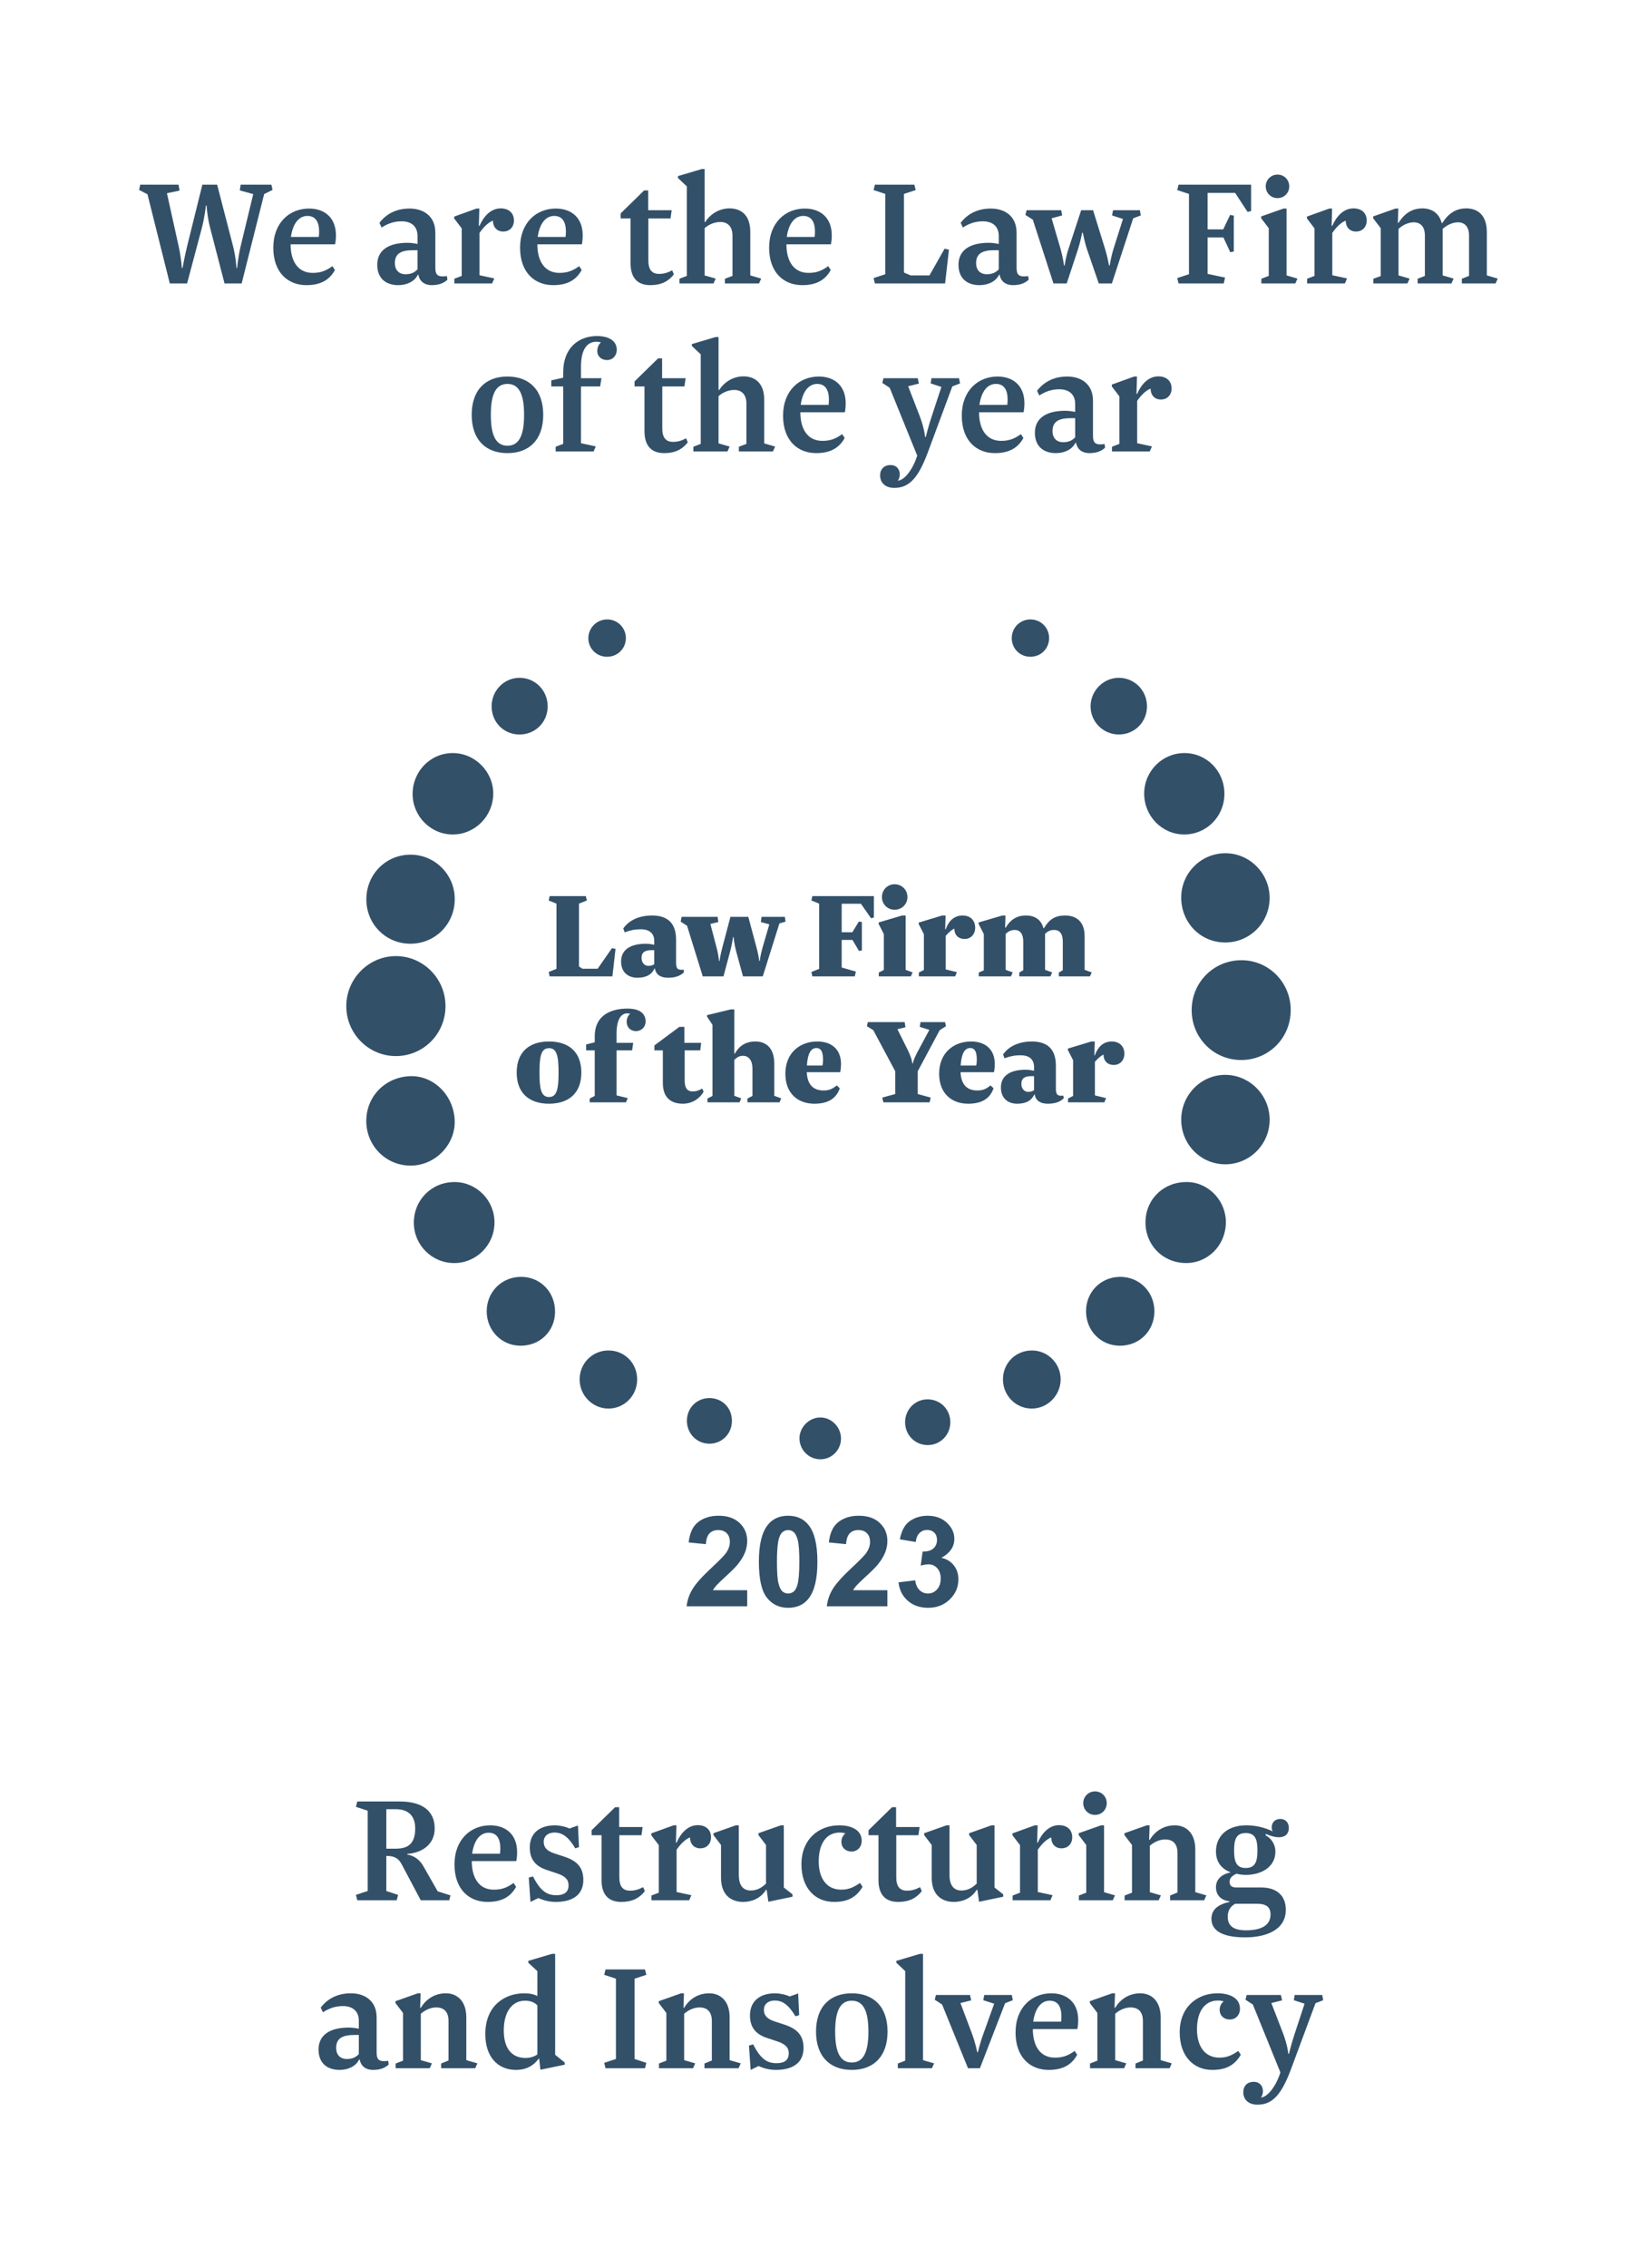
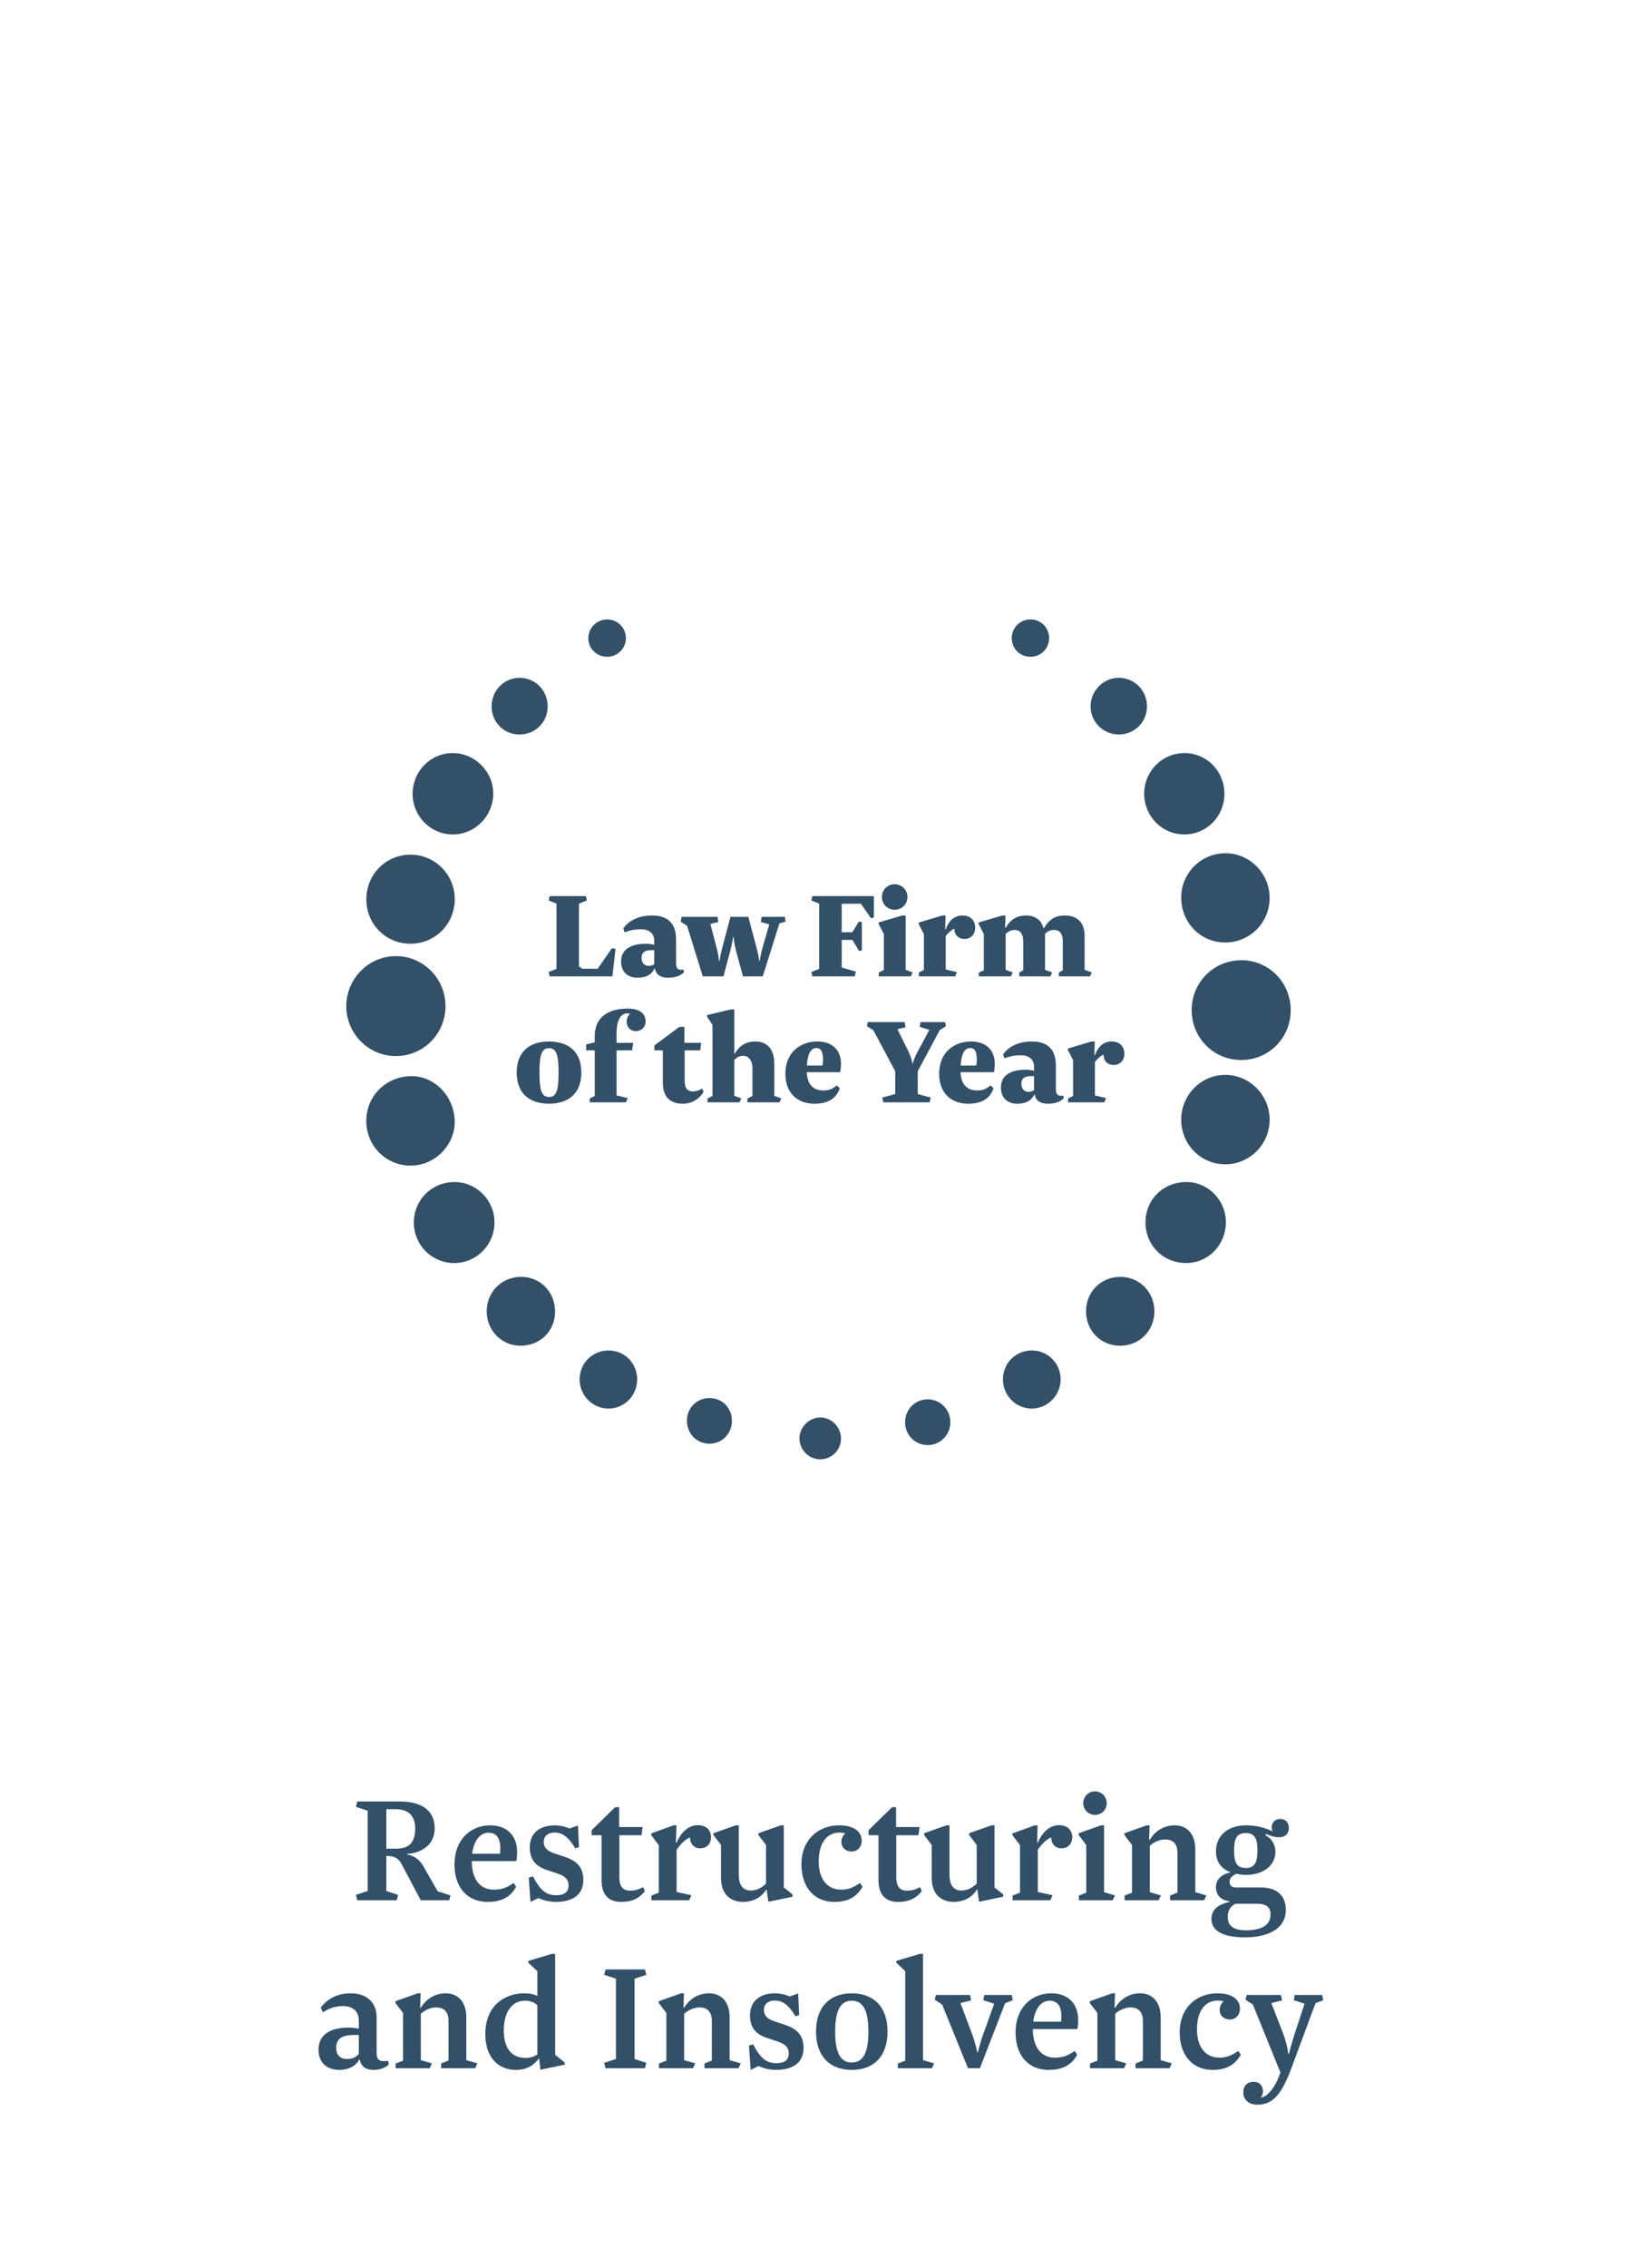
<svg xmlns="http://www.w3.org/2000/svg" width="156" height="216" viewBox="0 0 156 216" fill="none">
  <rect width="156" height="216" fill="white" />
-   <path d="M21.397 27H23.029L25.173 18.488L25.973 18.088L25.861 17.592H22.933L22.853 18.136L24.133 18.488L22.949 23.384C22.677 24.52 22.597 25.528 22.597 25.528H22.533C22.533 25.528 22.485 24.488 22.197 23.4L20.693 17.592H19.285L17.845 23.4C17.573 24.52 17.397 25.528 17.397 25.528H17.333C17.333 25.528 17.253 24.44 17.013 23.4L15.909 18.408L17.109 18.152L17.013 17.592H13.365L13.253 18.088L14.053 18.504L16.181 27H17.829L19.221 21.768C19.509 20.712 19.621 19.576 19.621 19.576H19.685C19.685 19.576 19.749 20.664 20.037 21.752L21.397 27ZM27.693 23.272H31.933C31.997 22.968 32.013 22.664 32.013 22.408C32.013 20.76 30.957 19.864 29.453 19.864C27.613 19.864 26.045 21.192 26.045 23.592C26.045 25.976 27.453 27.16 29.197 27.16C30.493 27.16 31.373 26.712 31.917 25.72L31.677 25.352C31.053 25.8 30.557 25.992 29.789 25.992C28.445 25.992 27.693 24.952 27.693 23.272ZM29.293 20.568C30.093 20.568 30.413 21.16 30.413 22.072C30.413 22.232 30.397 22.44 30.381 22.568H27.725C27.917 21.208 28.541 20.568 29.293 20.568ZM41.486 22.168C41.486 20.52 40.285 19.864 39.038 19.864C37.822 19.864 36.846 20.328 36.157 21.224L36.365 21.672C37.038 21.24 37.645 21.08 38.27 21.08C39.181 21.08 39.789 21.544 39.789 22.488V23.24C39.517 23.176 39.15 23.128 38.83 23.128C37.053 23.128 35.95 23.816 35.95 25.224C35.95 26.536 36.797 27.16 37.95 27.16C38.766 27.16 39.502 26.824 39.822 26.168H39.87C39.998 26.856 40.51 27.16 41.133 27.16C41.806 27.16 42.27 26.984 42.638 26.648L42.59 26.296C41.742 26.408 41.486 26.232 41.486 25.496V22.168ZM39.789 23.832V25.656C39.453 26.008 39.102 26.12 38.638 26.12C38.029 26.12 37.63 25.736 37.63 25.064C37.63 24.104 38.285 23.832 39.389 23.832H39.789ZM45.696 26.216V22.184C46.08 21.64 46.496 21.208 46.976 21.016C46.976 21.624 47.344 22.056 47.968 22.056C48.512 22.056 48.976 21.672 48.976 21C48.976 20.312 48.512 19.848 47.712 19.848C46.752 19.848 46.064 20.648 45.696 21.512H45.632L45.68 19.864H45.408L43.28 20.632V20.808L44 21.752V26.28L43.296 26.552V27H46.896L47.104 26.52L45.696 26.216ZM51.209 23.272H55.449C55.513 22.968 55.529 22.664 55.529 22.408C55.529 20.76 54.473 19.864 52.969 19.864C51.129 19.864 49.561 21.192 49.561 23.592C49.561 25.976 50.969 27.16 52.713 27.16C54.009 27.16 54.889 26.712 55.433 25.72L55.193 25.352C54.569 25.8 54.073 25.992 53.305 25.992C51.961 25.992 51.209 24.952 51.209 23.272ZM52.809 20.568C53.609 20.568 53.929 21.16 53.929 22.072C53.929 22.232 53.913 22.44 53.897 22.568H51.241C51.433 21.208 52.057 20.568 52.809 20.568ZM59.145 20.808H60.089V25.064C60.089 26.568 60.841 27.16 61.977 27.16C63.017 27.16 63.705 26.792 64.217 26.136L64.057 25.752C63.593 25.992 63.241 26.088 62.809 26.088C62.153 26.088 61.785 25.72 61.785 24.808V20.808H63.897L64.009 20.024H61.769V18.136H61.385L59.145 20.328V20.808ZM69.803 26.28L69.083 26.552V27H72.331L72.539 26.536L71.499 26.232V22.088C71.499 20.36 70.491 19.848 69.515 19.848C68.699 19.848 67.787 20.248 67.211 21.144H67.147V16.104H66.859L64.603 16.776V16.952L65.451 17.752V26.28L64.747 26.552V27H67.995L68.203 26.536L67.147 26.232V21.736C67.547 21.368 68.123 21.144 68.651 21.144C69.291 21.144 69.803 21.528 69.803 22.44V26.28ZM74.943 23.272H79.183C79.247 22.968 79.263 22.664 79.263 22.408C79.263 20.76 78.207 19.864 76.703 19.864C74.863 19.864 73.295 21.192 73.295 23.592C73.295 25.976 74.703 27.16 76.447 27.16C77.743 27.16 78.623 26.712 79.167 25.72L78.927 25.352C78.303 25.8 77.807 25.992 77.039 25.992C75.695 25.992 74.943 24.952 74.943 23.272ZM76.543 20.568C77.343 20.568 77.663 21.16 77.663 22.072C77.663 22.232 77.647 22.44 77.631 22.568H74.975C75.167 21.208 75.791 20.568 76.543 20.568ZM87.263 18.104L87.135 17.592H83.376L83.248 18.104L84.368 18.472V26.12L83.248 26.488L83.376 27H90.064L90.431 23.784L90.016 23.688L88.576 26.232H86.784L86.144 25.96V18.472L87.263 18.104ZM96.876 22.168C96.876 20.52 95.676 19.864 94.428 19.864C93.212 19.864 92.236 20.328 91.548 21.224L91.756 21.672C92.428 21.24 93.036 21.08 93.66 21.08C94.572 21.08 95.18 21.544 95.18 22.488V23.24C94.908 23.176 94.54 23.128 94.22 23.128C92.444 23.128 91.34 23.816 91.34 25.224C91.34 26.536 92.188 27.16 93.34 27.16C94.156 27.16 94.892 26.824 95.212 26.168H95.26C95.388 26.856 95.9 27.16 96.524 27.16C97.196 27.16 97.66 26.984 98.028 26.648L97.98 26.296C97.132 26.408 96.876 26.232 96.876 25.496V22.168ZM95.18 23.832V25.656C94.844 26.008 94.492 26.12 94.028 26.12C93.42 26.12 93.02 25.736 93.02 25.064C93.02 24.104 93.676 23.832 94.78 23.832H95.18ZM97.83 20.024L97.718 20.472L98.422 20.92L100.39 27H101.654L102.726 23.752C102.95 23.08 103.126 22.168 103.126 22.168H103.19C103.19 22.168 103.35 23.032 103.59 23.752L104.71 27H105.958L107.99 20.792L108.71 20.52L108.63 20.024H106.07L105.974 20.52L107.014 20.856L106.118 23.688C105.862 24.52 105.75 25.288 105.75 25.288H105.686C105.686 25.288 105.558 24.52 105.302 23.688L104.166 20.024H103.03L101.83 23.688C101.542 24.536 101.462 25.288 101.462 25.288H101.398C101.398 25.288 101.302 24.536 101.062 23.688L100.214 20.792L101.222 20.52L101.126 20.024H97.83ZM116.745 26.44L115.081 26.088V22.616H116.585L117.241 24.024L117.577 23.96V20.536L117.225 20.472L116.569 21.848H115.081V18.376H117.705L118.889 20.184L119.225 20.104V17.592H112.313L112.185 18.104L113.305 18.472V26.12L112.185 26.488L112.313 27H116.617L116.745 26.44ZM120.618 17.752C120.618 18.376 121.115 18.872 121.739 18.872C122.379 18.872 122.859 18.376 122.859 17.752C122.859 17.128 122.379 16.632 121.739 16.632C121.115 16.632 120.618 17.128 120.618 17.752ZM122.603 26.232V19.864H122.315L120.187 20.616V20.792L120.907 21.736V26.28L120.203 26.552V27H123.435L123.643 26.536L122.603 26.232ZM126.962 26.216V22.184C127.346 21.64 127.762 21.208 128.242 21.016C128.242 21.624 128.61 22.056 129.234 22.056C129.778 22.056 130.242 21.672 130.242 21C130.242 20.312 129.778 19.848 128.978 19.848C128.018 19.848 127.33 20.648 126.962 21.512H126.898L126.946 19.864H126.674L124.546 20.632V20.808L125.266 21.752V26.28L124.562 26.552V27H128.162L128.37 26.52L126.962 26.216ZM137.482 21.8C137.898 21.432 138.426 21.176 138.938 21.176C139.562 21.176 139.994 21.576 139.994 22.44V26.28L139.306 26.552V27H142.522L142.73 26.536L141.69 26.232V22.104C141.69 20.408 140.73 19.848 139.738 19.848C138.922 19.848 138.122 20.168 137.45 21.24H137.386C137.13 20.248 136.378 19.848 135.546 19.848C134.746 19.848 133.946 20.168 133.274 21.224H133.21L133.258 19.864H132.986L130.858 20.616V20.792L131.578 21.736V26.296L130.874 26.552V27H134.122L134.33 26.536L133.274 26.232V21.8C133.69 21.416 134.234 21.176 134.73 21.176C135.354 21.176 135.786 21.576 135.786 22.44V26.28L135.098 26.552V27H138.314L138.522 26.536L137.482 26.232V21.8ZM51.767 39.512C51.767 37.112 50.407 35.864 48.359 35.864C46.311 35.864 44.951 37.112 44.951 39.512C44.951 41.912 46.311 43.16 48.359 43.16C50.407 43.16 51.767 41.912 51.767 39.512ZM46.775 39.512C46.775 37.704 47.175 36.568 48.359 36.568C49.543 36.568 49.943 37.704 49.943 39.512C49.943 41.32 49.543 42.456 48.359 42.456C47.175 42.456 46.775 41.32 46.775 39.512ZM55.367 42.216V36.808H57.191L57.319 36.024H55.367V34.92C55.367 33.464 55.831 32.552 56.839 32.552C56.999 32.552 57.111 32.568 57.271 32.616C57.063 32.776 56.919 33.08 56.919 33.432C56.919 33.96 57.319 34.296 57.847 34.296C58.375 34.296 58.775 33.896 58.775 33.32C58.775 32.392 57.911 32.008 56.887 32.008C55.223 32.008 53.671 33.048 53.671 35.48V35.976L52.535 36.232V36.808H53.671V42.28L52.951 42.552V43H56.567L56.775 42.52L55.367 42.216ZM60.473 36.808H61.417V41.064C61.417 42.568 62.169 43.16 63.305 43.16C64.345 43.16 65.033 42.792 65.545 42.136L65.385 41.752C64.921 41.992 64.569 42.088 64.137 42.088C63.481 42.088 63.113 41.72 63.113 40.808V36.808H65.225L65.337 36.024H63.097V34.136H62.713L60.473 36.328V36.808ZM71.131 42.28L70.411 42.552V43H73.659L73.867 42.536L72.827 42.232V38.088C72.827 36.36 71.819 35.848 70.843 35.848C70.027 35.848 69.115 36.248 68.539 37.144H68.475V32.104H68.187L65.931 32.776V32.952L66.779 33.752V42.28L66.075 42.552V43H69.323L69.531 42.536L68.475 42.232V37.736C68.875 37.368 69.451 37.144 69.979 37.144C70.619 37.144 71.131 37.528 71.131 38.44V42.28ZM76.271 39.272H80.511C80.575 38.968 80.591 38.664 80.591 38.408C80.591 36.76 79.535 35.864 78.031 35.864C76.191 35.864 74.623 37.192 74.623 39.592C74.623 41.976 76.031 43.16 77.775 43.16C79.071 43.16 79.951 42.712 80.495 41.72L80.255 41.352C79.631 41.8 79.135 41.992 78.367 41.992C77.023 41.992 76.271 40.952 76.271 39.272ZM77.871 36.568C78.671 36.568 78.991 37.16 78.991 38.072C78.991 38.232 78.975 38.44 78.959 38.568H76.303C76.495 37.208 77.119 36.568 77.871 36.568ZM87.408 43.4C87.008 44.68 86.208 45.752 85.552 45.784C85.648 45.656 85.744 45.464 85.744 45.192C85.744 44.696 85.44 44.296 84.864 44.296C84.256 44.296 83.872 44.68 83.872 45.288C83.872 45.944 84.32 46.472 85.232 46.472C86.672 46.472 87.536 45.496 88.464 42.968L90.752 36.808L91.488 36.52L91.392 36.024H88.768L88.688 36.52L89.712 36.856L88.8 39.624C88.448 40.68 88.224 41.624 88.224 41.624H88.16C88.16 41.624 88.096 40.824 87.648 39.64L86.544 36.792L87.568 36.536L87.456 36.024H84.192L84.08 36.472L84.784 36.936L87.408 43.4ZM93.302 39.272H97.543C97.606 38.968 97.623 38.664 97.623 38.408C97.623 36.76 96.567 35.864 95.062 35.864C93.222 35.864 91.654 37.192 91.654 39.592C91.654 41.976 93.062 43.16 94.806 43.16C96.103 43.16 96.983 42.712 97.526 41.72L97.287 41.352C96.662 41.8 96.166 41.992 95.398 41.992C94.055 41.992 93.302 40.952 93.302 39.272ZM94.903 36.568C95.703 36.568 96.022 37.16 96.022 38.072C96.022 38.232 96.007 38.44 95.99 38.568H93.335C93.526 37.208 94.15 36.568 94.903 36.568ZM104.157 38.168C104.157 36.52 102.957 35.864 101.709 35.864C100.493 35.864 99.517 36.328 98.829 37.224L99.037 37.672C99.709 37.24 100.317 37.08 100.941 37.08C101.853 37.08 102.461 37.544 102.461 38.488V39.24C102.189 39.176 101.821 39.128 101.501 39.128C99.725 39.128 98.621 39.816 98.621 41.224C98.621 42.536 99.469 43.16 100.621 43.16C101.437 43.16 102.173 42.824 102.493 42.168H102.541C102.669 42.856 103.181 43.16 103.805 43.16C104.477 43.16 104.941 42.984 105.309 42.648L105.261 42.296C104.413 42.408 104.157 42.232 104.157 41.496V38.168ZM102.461 39.832V41.656C102.125 42.008 101.773 42.12 101.309 42.12C100.701 42.12 100.301 41.736 100.301 41.064C100.301 40.104 100.957 39.832 102.061 39.832H102.461ZM108.368 42.216V38.184C108.752 37.64 109.168 37.208 109.648 37.016C109.648 37.624 110.016 38.056 110.64 38.056C111.184 38.056 111.648 37.672 111.648 37C111.648 36.312 111.184 35.848 110.384 35.848C109.424 35.848 108.736 36.648 108.368 37.512H108.304L108.352 35.864H108.08L105.952 36.632V36.808L106.672 37.752V42.28L105.968 42.552V43H109.568L109.776 42.52L108.368 42.216Z" fill="#335069" />
-   <path d="M71.205 151.471V153H65.433C65.496 152.422 65.683 151.875 65.996 151.359C66.308 150.84 66.925 150.152 67.847 149.297C68.589 148.605 69.044 148.137 69.212 147.891C69.439 147.551 69.552 147.215 69.552 146.883C69.552 146.516 69.453 146.234 69.253 146.039C69.058 145.84 68.787 145.74 68.439 145.74C68.095 145.74 67.822 145.844 67.619 146.051C67.415 146.258 67.298 146.602 67.267 147.082L65.626 146.918C65.724 146.012 66.031 145.361 66.546 144.967C67.062 144.572 67.707 144.375 68.48 144.375C69.328 144.375 69.994 144.604 70.478 145.061C70.962 145.518 71.205 146.086 71.205 146.766C71.205 147.152 71.134 147.521 70.994 147.873C70.857 148.221 70.638 148.586 70.337 148.969C70.138 149.223 69.779 149.588 69.259 150.064C68.74 150.541 68.41 150.857 68.269 151.014C68.132 151.17 68.021 151.322 67.935 151.471H71.205ZM75.107 144.375C75.939 144.375 76.589 144.672 77.058 145.266C77.617 145.969 77.896 147.135 77.896 148.764C77.896 150.389 77.615 151.557 77.052 152.268C76.587 152.854 75.939 153.146 75.107 153.146C74.271 153.146 73.597 152.826 73.085 152.186C72.574 151.541 72.318 150.395 72.318 148.746C72.318 147.129 72.599 145.965 73.162 145.254C73.626 144.668 74.275 144.375 75.107 144.375ZM75.107 145.74C74.908 145.74 74.73 145.805 74.574 145.934C74.418 146.059 74.296 146.285 74.21 146.613C74.097 147.039 74.04 147.756 74.04 148.764C74.04 149.771 74.091 150.465 74.193 150.844C74.294 151.219 74.421 151.469 74.574 151.594C74.73 151.719 74.908 151.781 75.107 151.781C75.306 151.781 75.484 151.719 75.64 151.594C75.796 151.465 75.918 151.236 76.003 150.908C76.117 150.486 76.173 149.771 76.173 148.764C76.173 147.756 76.123 147.064 76.021 146.689C75.919 146.311 75.79 146.059 75.634 145.934C75.482 145.805 75.306 145.74 75.107 145.74ZM84.564 151.471V153H78.793C78.855 152.422 79.043 151.875 79.355 151.359C79.668 150.84 80.285 150.152 81.207 149.297C81.949 148.605 82.404 148.137 82.572 147.891C82.798 147.551 82.912 147.215 82.912 146.883C82.912 146.516 82.812 146.234 82.613 146.039C82.418 145.84 82.146 145.74 81.798 145.74C81.455 145.74 81.181 145.844 80.978 146.051C80.775 146.258 80.658 146.602 80.626 147.082L78.986 146.918C79.084 146.012 79.39 145.361 79.906 144.967C80.421 144.572 81.066 144.375 81.839 144.375C82.687 144.375 83.353 144.604 83.837 145.061C84.322 145.518 84.564 146.086 84.564 146.766C84.564 147.152 84.494 147.521 84.353 147.873C84.216 148.221 83.998 148.586 83.697 148.969C83.498 149.223 83.138 149.588 82.619 150.064C82.099 150.541 81.769 150.857 81.628 151.014C81.492 151.17 81.38 151.322 81.294 151.471H84.564ZM85.624 150.721L87.218 150.527C87.269 150.934 87.406 151.244 87.628 151.459C87.851 151.674 88.121 151.781 88.437 151.781C88.777 151.781 89.062 151.652 89.293 151.395C89.527 151.137 89.644 150.789 89.644 150.352C89.644 149.938 89.533 149.609 89.31 149.367C89.087 149.125 88.816 149.004 88.496 149.004C88.285 149.004 88.033 149.045 87.74 149.127L87.921 147.785C88.367 147.797 88.707 147.701 88.941 147.498C89.175 147.291 89.293 147.018 89.293 146.678C89.293 146.389 89.207 146.158 89.035 145.986C88.863 145.814 88.634 145.729 88.349 145.729C88.068 145.729 87.828 145.826 87.628 146.021C87.429 146.217 87.308 146.502 87.265 146.877L85.748 146.619C85.853 146.1 86.011 145.686 86.222 145.377C86.437 145.064 86.734 144.82 87.113 144.645C87.496 144.465 87.923 144.375 88.396 144.375C89.205 144.375 89.853 144.633 90.341 145.148C90.744 145.57 90.945 146.047 90.945 146.578C90.945 147.332 90.533 147.934 89.709 148.383C90.201 148.488 90.593 148.725 90.886 149.092C91.183 149.459 91.332 149.902 91.332 150.422C91.332 151.176 91.056 151.818 90.505 152.35C89.955 152.881 89.269 153.146 88.449 153.146C87.671 153.146 87.027 152.924 86.515 152.479C86.003 152.029 85.707 151.443 85.624 150.721Z" fill="#335069" />
-   <path d="M37.711 100.593C35.114 100.588 32.994 98.444 33 95.83C33.006 93.216 35.13 91.074 37.721 91.069C40.342 91.065 42.475 93.229 42.454 95.87C42.434 98.501 40.328 100.598 37.711 100.593ZM118.263 100.967C115.645 100.959 113.56 98.849 113.562 96.211C113.564 93.553 115.68 91.447 118.333 91.462C120.939 91.477 123.021 93.613 123 96.25C122.98 98.894 120.89 100.975 118.263 100.967ZM39.113 89.891C36.773 89.894 34.916 88.031 34.911 85.678C34.907 83.289 36.764 81.408 39.125 81.408C41.469 81.409 43.363 83.334 43.336 85.687C43.31 88.043 41.454 89.89 39.113 89.891ZM43.328 106.65C43.45 108.907 41.615 110.911 39.328 111.02C36.993 111.131 35.041 109.359 34.912 107.015C34.78 104.602 36.581 102.628 39.024 102.508C41.264 102.397 43.197 104.258 43.328 106.65ZM112.566 106.647C112.566 104.28 114.477 102.356 116.801 102.381C119.107 102.407 120.99 104.324 120.992 106.648C120.993 108.982 119.119 110.883 116.799 110.901C114.453 110.92 112.566 109.025 112.566 106.647ZM116.747 89.773C114.394 89.765 112.556 87.874 112.566 85.473C112.575 83.145 114.469 81.263 116.793 81.271C119.098 81.279 120.987 83.191 120.99 85.521C120.995 87.883 119.1 89.782 116.747 89.773ZM43.142 71.73C45.261 71.726 47.028 73.508 47.005 75.626C46.981 77.749 45.263 79.475 43.164 79.486C41.063 79.496 39.329 77.764 39.32 75.647C39.311 73.476 41.011 71.733 43.142 71.73ZM43.267 120.308C41.147 120.298 39.44 118.584 39.437 116.463C39.435 114.278 41.158 112.572 43.347 112.591C45.449 112.608 47.15 114.363 47.122 116.484C47.095 118.615 45.378 120.317 43.267 120.308ZM116.82 116.519C116.755 118.711 115.019 120.381 112.889 120.303C110.712 120.223 109.097 118.494 109.163 116.314C109.227 114.128 110.979 112.519 113.211 112.592C115.238 112.659 116.881 114.447 116.82 116.519ZM116.682 75.612C116.68 77.759 114.99 79.476 112.872 79.484C110.744 79.493 109.02 77.733 109.036 75.571C109.053 73.436 110.77 71.723 112.886 71.73C115 71.736 116.685 73.457 116.682 75.612ZM106.731 128.181C104.894 128.178 103.49 126.746 103.496 124.884C103.501 123.039 104.929 121.617 106.772 121.622C108.601 121.628 110.022 123.076 110.011 124.926C110.001 126.769 108.575 128.185 106.731 128.181ZM49.581 128.181C47.785 128.167 46.379 126.725 46.381 124.901C46.383 123.035 47.838 121.6 49.705 121.622C51.528 121.644 52.915 123.099 52.895 124.968C52.878 126.811 51.449 128.197 49.581 128.181ZM57.992 128.633C59.53 128.637 60.723 129.849 60.718 131.404C60.714 132.943 59.488 134.176 57.97 134.168C56.462 134.161 55.228 132.904 55.236 131.382C55.245 129.841 56.459 128.63 57.992 128.633ZM98.356 128.633C99.873 128.64 101.103 129.902 101.076 131.426C101.051 132.948 99.788 134.19 98.287 134.168C96.768 134.147 95.563 132.897 95.578 131.357C95.594 129.814 96.806 128.626 98.356 128.633ZM109.304 67.291C109.297 68.79 108.116 69.963 106.618 69.961C105.133 69.96 103.925 68.756 103.927 67.279C103.93 65.779 105.177 64.539 106.659 64.561C108.139 64.584 109.311 65.795 109.304 67.291ZM49.509 69.962C48.008 69.961 46.85 68.793 46.849 67.278C46.848 65.759 48.063 64.541 49.556 64.562C51.033 64.584 52.199 65.792 52.192 67.295C52.186 68.792 51.009 69.963 49.509 69.962ZM90.563 135.486C90.555 136.692 89.596 137.652 88.403 137.645C87.199 137.638 86.257 136.689 86.252 135.477C86.246 134.243 87.228 133.262 88.442 133.289C89.647 133.315 90.571 134.272 90.563 135.486ZM69.75 135.352C69.743 136.567 68.803 137.516 67.607 137.514C66.41 137.513 65.468 136.562 65.459 135.349C65.451 134.107 66.406 133.152 67.64 133.168C68.852 133.185 69.756 134.12 69.75 135.352ZM78.199 139C77.115 139.012 76.222 138.15 76.188 137.059C76.156 135.976 77.085 135.016 78.168 135.015C79.235 135.014 80.131 135.914 80.144 137.001C80.158 138.089 79.284 138.988 78.199 139ZM98.208 59C99.198 59.003 99.983 59.799 99.977 60.795C99.97 61.792 99.187 62.563 98.184 62.559C97.185 62.554 96.409 61.77 96.416 60.771C96.423 59.779 97.215 58.996 98.208 59ZM57.831 62.559C56.835 62.55 56.044 61.744 56.066 60.758C56.088 59.77 56.895 58.992 57.883 59C58.868 59.009 59.663 59.825 59.645 60.809C59.626 61.8 58.833 62.567 57.831 62.559Z" fill="#335069" />
+   <path d="M37.711 100.593C35.114 100.588 32.994 98.444 33 95.83C33.006 93.216 35.13 91.074 37.721 91.069C40.342 91.065 42.475 93.229 42.454 95.87C42.434 98.501 40.328 100.598 37.711 100.593ZM118.263 100.967C115.645 100.959 113.56 98.849 113.562 96.211C113.564 93.553 115.68 91.447 118.333 91.462C120.939 91.477 123.021 93.613 123 96.25C122.98 98.894 120.89 100.975 118.263 100.967ZM39.113 89.891C36.773 89.894 34.916 88.031 34.911 85.678C34.907 83.289 36.764 81.408 39.125 81.408C41.469 81.409 43.363 83.334 43.336 85.687C43.31 88.043 41.454 89.89 39.113 89.891ZM43.328 106.65C43.45 108.907 41.615 110.911 39.328 111.02C36.993 111.131 35.041 109.359 34.912 107.015C34.78 104.602 36.581 102.628 39.024 102.508C41.264 102.397 43.197 104.258 43.328 106.65ZM112.566 106.647C112.566 104.28 114.477 102.356 116.801 102.381C119.107 102.407 120.99 104.324 120.992 106.648C120.993 108.982 119.119 110.883 116.799 110.901C114.453 110.92 112.566 109.025 112.566 106.647ZM116.747 89.773C114.394 89.765 112.556 87.874 112.566 85.473C112.575 83.145 114.469 81.263 116.793 81.271C119.098 81.279 120.987 83.191 120.99 85.521C120.995 87.883 119.1 89.782 116.747 89.773ZM43.142 71.73C45.261 71.726 47.028 73.508 47.005 75.626C46.981 77.749 45.263 79.475 43.164 79.486C41.063 79.496 39.329 77.764 39.32 75.647C39.311 73.476 41.011 71.733 43.142 71.73ZM43.267 120.308C41.147 120.298 39.44 118.584 39.437 116.463C39.435 114.278 41.158 112.572 43.347 112.591C45.449 112.608 47.15 114.363 47.122 116.484C47.095 118.615 45.378 120.317 43.267 120.308ZM116.82 116.519C116.755 118.711 115.019 120.381 112.889 120.303C110.712 120.223 109.097 118.494 109.163 116.314C109.227 114.128 110.979 112.519 113.211 112.592C115.238 112.659 116.881 114.447 116.82 116.519ZM116.682 75.612C116.68 77.759 114.99 79.476 112.872 79.484C110.744 79.493 109.02 77.733 109.036 75.571C109.053 73.436 110.77 71.723 112.886 71.73C115 71.736 116.685 73.457 116.682 75.612ZM106.731 128.181C104.894 128.178 103.49 126.746 103.496 124.884C103.501 123.039 104.929 121.617 106.772 121.622C108.601 121.628 110.022 123.076 110.011 124.926C110.001 126.769 108.575 128.185 106.731 128.181M49.581 128.181C47.785 128.167 46.379 126.725 46.381 124.901C46.383 123.035 47.838 121.6 49.705 121.622C51.528 121.644 52.915 123.099 52.895 124.968C52.878 126.811 51.449 128.197 49.581 128.181ZM57.992 128.633C59.53 128.637 60.723 129.849 60.718 131.404C60.714 132.943 59.488 134.176 57.97 134.168C56.462 134.161 55.228 132.904 55.236 131.382C55.245 129.841 56.459 128.63 57.992 128.633ZM98.356 128.633C99.873 128.64 101.103 129.902 101.076 131.426C101.051 132.948 99.788 134.19 98.287 134.168C96.768 134.147 95.563 132.897 95.578 131.357C95.594 129.814 96.806 128.626 98.356 128.633ZM109.304 67.291C109.297 68.79 108.116 69.963 106.618 69.961C105.133 69.96 103.925 68.756 103.927 67.279C103.93 65.779 105.177 64.539 106.659 64.561C108.139 64.584 109.311 65.795 109.304 67.291ZM49.509 69.962C48.008 69.961 46.85 68.793 46.849 67.278C46.848 65.759 48.063 64.541 49.556 64.562C51.033 64.584 52.199 65.792 52.192 67.295C52.186 68.792 51.009 69.963 49.509 69.962ZM90.563 135.486C90.555 136.692 89.596 137.652 88.403 137.645C87.199 137.638 86.257 136.689 86.252 135.477C86.246 134.243 87.228 133.262 88.442 133.289C89.647 133.315 90.571 134.272 90.563 135.486ZM69.75 135.352C69.743 136.567 68.803 137.516 67.607 137.514C66.41 137.513 65.468 136.562 65.459 135.349C65.451 134.107 66.406 133.152 67.64 133.168C68.852 133.185 69.756 134.12 69.75 135.352ZM78.199 139C77.115 139.012 76.222 138.15 76.188 137.059C76.156 135.976 77.085 135.016 78.168 135.015C79.235 135.014 80.131 135.914 80.144 137.001C80.158 138.089 79.284 138.988 78.199 139ZM98.208 59C99.198 59.003 99.983 59.799 99.977 60.795C99.97 61.792 99.187 62.563 98.184 62.559C97.185 62.554 96.409 61.77 96.416 60.771C96.423 59.779 97.215 58.996 98.208 59ZM57.831 62.559C56.835 62.55 56.044 61.744 56.066 60.758C56.088 59.77 56.895 58.992 57.883 59C58.868 59.009 59.663 59.825 59.645 60.809C59.626 61.8 58.833 62.567 57.831 62.559Z" fill="#335069" />
  <path d="M55.928 85.772L55.824 85.356H52.379L52.288 85.772L53.029 86.071V92.285L52.288 92.584L52.379 93H58.359L58.658 90.387L58.32 90.309L56.955 92.272H55.499L55.174 92.051V86.071L55.928 85.772ZM64.427 89.49C64.427 87.618 63.257 87.202 62.126 87.202C60.956 87.202 59.955 87.631 59.396 88.437L59.526 88.801C60.072 88.606 60.501 88.515 61.073 88.515C61.866 88.515 62.347 88.892 62.347 89.633V89.997C62.152 89.945 61.853 89.893 61.554 89.893C60.124 89.893 59.188 90.426 59.188 91.583C59.188 92.675 59.929 93.13 60.735 93.13C61.489 93.13 62.074 92.896 62.373 92.246L62.412 92.259C62.516 92.896 63.036 93.13 63.66 93.13C64.336 93.13 64.83 92.961 65.181 92.61L65.142 92.363C64.622 92.415 64.427 92.298 64.427 91.713V89.49ZM62.347 90.504V91.843C62.152 91.973 61.983 91.999 61.788 91.999C61.398 91.999 61.138 91.674 61.138 91.245C61.138 90.686 61.489 90.504 62.087 90.504H62.347ZM64.954 87.332L64.863 87.787L65.474 88.177L66.969 93H68.945L69.595 90.569C69.764 89.958 69.855 89.256 69.855 89.256H69.907C69.907 89.256 69.972 89.945 70.141 90.569L70.804 93H72.689L74.275 87.956L74.86 87.787L74.795 87.332H72.572L72.507 87.826L73.313 88.047L72.676 90.231C72.455 90.998 72.403 91.531 72.403 91.531H72.351C72.351 91.531 72.299 90.998 72.091 90.244L71.311 87.332H69.608L68.841 90.231C68.633 91.011 68.568 91.531 68.568 91.531H68.516C68.516 91.531 68.49 91.011 68.282 90.244L67.697 88.008L68.451 87.826L68.386 87.332H64.954ZM81.562 92.545L80.21 92.155V89.529H81.237L81.861 90.582L82.134 90.53V87.826L81.848 87.774L81.224 88.801H80.21V86.084H82.043L83.005 87.462L83.278 87.397V85.356H77.415L77.324 85.772L78.065 86.071V92.285L77.324 92.584L77.415 93H81.458L81.562 92.545ZM84.044 85.447C84.044 86.123 84.577 86.656 85.253 86.656C85.942 86.656 86.475 86.123 86.475 85.447C86.475 84.758 85.942 84.225 85.253 84.225C84.577 84.225 84.044 84.758 84.044 85.447ZM86.306 92.376V87.202H85.968L83.732 87.865V88.008L84.226 88.97V92.389L83.745 92.636V93H86.8L86.969 92.623L86.306 92.376ZM90.124 92.337V89.139C90.41 88.814 90.683 88.567 90.943 88.45C90.943 89.035 91.307 89.438 91.931 89.438C92.49 89.438 92.932 89.009 92.932 88.372C92.932 87.657 92.464 87.202 91.723 87.202C90.8 87.202 90.332 87.904 90.124 88.515H90.072L90.111 87.202H89.786L87.55 87.878V88.021L88.044 88.983V92.389L87.563 92.636V93H91.021L91.19 92.597L90.124 92.337ZM99.591 88.944C99.877 88.684 100.098 88.58 100.462 88.58C101.06 88.58 101.281 89.048 101.281 89.685V92.415L100.904 92.636V93H103.868L104.037 92.623L103.361 92.376V89.178C103.361 87.657 102.438 87.202 101.489 87.202C100.566 87.202 99.981 87.566 99.487 88.411H99.435C99.227 87.605 98.616 87.202 97.771 87.202C96.926 87.202 96.315 87.566 95.834 88.359H95.782L95.821 87.202H95.522L93.26 87.865V88.008L93.754 88.97V92.428L93.273 92.636V93H96.341L96.51 92.623L95.834 92.376V88.957C96.146 88.671 96.38 88.58 96.692 88.58C97.29 88.58 97.511 89.061 97.511 89.672V92.415L97.134 92.636V93H100.098L100.267 92.623L99.591 92.376V88.944ZM55.4 102.166C55.4 100.177 54.178 99.202 52.319 99.202C50.46 99.202 49.238 100.177 49.238 102.166C49.238 104.142 50.46 105.13 52.319 105.13C54.178 105.13 55.4 104.142 55.4 102.166ZM51.409 102.166C51.409 100.606 51.565 99.839 52.319 99.839C53.073 99.839 53.229 100.606 53.229 102.166C53.229 103.713 53.073 104.493 52.319 104.493C51.565 104.493 51.409 103.713 51.409 102.166ZM58.756 104.337V100.047H60.238L60.342 99.332H58.756V98.396C58.756 97.434 59.029 96.524 59.77 96.524C59.887 96.524 59.939 96.537 60.056 96.563C59.861 96.706 59.718 97.018 59.718 97.317C59.718 97.811 60.043 98.214 60.615 98.214C61.135 98.214 61.525 97.811 61.525 97.304C61.525 96.485 60.888 96.069 59.796 96.069C58.483 96.069 56.676 96.524 56.676 98.721V99.28L55.857 99.488V100.047H56.676V104.389L56.195 104.636V105H59.653L59.822 104.597L58.756 104.337ZM62.361 100.047H63.167V103.154C63.167 104.584 63.973 105.13 65.078 105.13C65.91 105.13 66.651 104.688 67.054 103.986L66.911 103.687C66.573 103.882 66.339 103.96 66.014 103.96C65.52 103.96 65.247 103.674 65.247 102.92V100.047H66.729L66.82 99.332H65.221V97.811H64.74L62.361 99.579V100.047ZM71.707 104.389L71.226 104.636V105H74.281L74.45 104.623L73.787 104.376V101.334C73.787 99.696 72.89 99.202 71.98 99.202C71.057 99.202 70.433 99.631 70.03 100.359H69.978V96.147H69.64L67.378 96.693V96.836L67.898 97.616V104.389L67.417 104.636V105H70.472L70.641 104.623L69.978 104.376V100.957C70.225 100.71 70.459 100.567 70.81 100.567C71.356 100.567 71.707 101.022 71.707 101.789V104.389ZM76.883 102.127H80.068C80.12 101.88 80.146 101.568 80.146 101.347C80.146 99.943 79.236 99.202 77.884 99.202C76.233 99.202 74.842 100.281 74.842 102.27C74.842 104.181 76.064 105.13 77.598 105.13C78.781 105.13 79.652 104.74 80.029 103.661L79.743 103.388C79.288 103.739 79.015 103.869 78.469 103.869C77.351 103.869 76.922 103.115 76.883 102.127ZM77.806 99.826C78.365 99.826 78.43 100.45 78.43 100.931C78.43 101.204 78.404 101.373 78.378 101.49H76.896C76.961 100.385 77.26 99.826 77.806 99.826ZM85.521 98.032L86.288 97.85L86.21 97.356H82.7L82.609 97.746L83.22 98.123L85.313 102.036V104.207L84.078 104.545L84.182 105H88.589L88.693 104.545L87.458 104.207V102.036L89.551 98.123L90.149 97.746L90.058 97.356H87.718L87.653 97.811L88.563 98.097L87.51 100.06C87.042 100.905 86.99 101.295 86.99 101.295H86.938C86.938 101.295 86.925 100.866 86.522 100.047L85.521 98.032ZM91.537 102.127H94.722C94.774 101.88 94.8 101.568 94.8 101.347C94.8 99.943 93.89 99.202 92.538 99.202C90.887 99.202 89.496 100.281 89.496 102.27C89.496 104.181 90.718 105.13 92.252 105.13C93.435 105.13 94.306 104.74 94.683 103.661L94.397 103.388C93.942 103.739 93.669 103.869 93.123 103.869C92.005 103.869 91.576 103.115 91.537 102.127ZM92.46 99.826C93.019 99.826 93.084 100.45 93.084 100.931C93.084 101.204 93.058 101.373 93.032 101.49H91.55C91.615 100.385 91.914 99.826 92.46 99.826ZM100.621 101.49C100.621 99.618 99.451 99.202 98.32 99.202C97.15 99.202 96.149 99.631 95.59 100.437L95.72 100.801C96.266 100.606 96.695 100.515 97.267 100.515C98.06 100.515 98.541 100.892 98.541 101.633V101.997C98.346 101.945 98.047 101.893 97.748 101.893C96.318 101.893 95.382 102.426 95.382 103.583C95.382 104.675 96.123 105.13 96.929 105.13C97.683 105.13 98.268 104.896 98.567 104.246L98.606 104.259C98.71 104.896 99.23 105.13 99.854 105.13C100.53 105.13 101.024 104.961 101.375 104.61L101.336 104.363C100.816 104.415 100.621 104.298 100.621 103.713V101.49ZM98.541 102.504V103.843C98.346 103.973 98.177 103.999 97.982 103.999C97.592 103.999 97.332 103.674 97.332 103.245C97.332 102.686 97.683 102.504 98.281 102.504H98.541ZM104.341 104.337V101.139C104.627 100.814 104.9 100.567 105.16 100.45C105.16 101.035 105.524 101.438 106.148 101.438C106.707 101.438 107.149 101.009 107.149 100.372C107.149 99.657 106.681 99.202 105.94 99.202C105.017 99.202 104.549 99.904 104.341 100.515H104.289L104.328 99.202H104.003L101.767 99.878V100.021L102.261 100.983V104.389L101.78 104.636V105H105.238L105.407 104.597L104.341 104.337Z" fill="#335069" />
  <path d="M36.815 172.328H37.695C38.863 172.328 39.567 172.904 39.567 174.168C39.567 175.688 38.815 176.088 37.695 176.088H36.815V172.328ZM41.711 180.152L40.351 177.768C39.983 177.112 39.455 176.76 38.815 176.648V176.584C40.095 176.504 41.423 175.768 41.423 174.168C41.423 172.248 39.903 171.592 38.095 171.592H34.047L33.919 172.104L35.039 172.472V180.12L33.919 180.488L34.047 181H37.807L37.935 180.488L36.815 180.12V176.776C37.663 176.776 37.999 177.064 38.271 177.56L40.095 181H42.815L42.927 180.536L41.711 180.152ZM44.959 177.272H49.199C49.263 176.968 49.279 176.664 49.279 176.408C49.279 174.76 48.223 173.864 46.719 173.864C44.879 173.864 43.311 175.192 43.311 177.592C43.311 179.976 44.719 181.16 46.463 181.16C47.759 181.16 48.639 180.712 49.183 179.72L48.943 179.352C48.319 179.8 47.823 179.992 47.055 179.992C45.711 179.992 44.959 178.952 44.959 177.272ZM46.559 174.568C47.359 174.568 47.679 175.16 47.679 176.072C47.679 176.232 47.663 176.44 47.647 176.568H44.991C45.183 175.208 45.807 174.568 46.559 174.568ZM50.39 178.84L50.55 181.16L51.302 180.792C51.718 180.984 52.31 181.16 52.95 181.16C54.502 181.16 55.59 180.536 55.59 179.064C55.59 177.848 54.95 177.24 53.798 176.856L52.774 176.52C52.086 176.28 51.814 175.944 51.814 175.432C51.814 174.904 52.214 174.552 52.838 174.552C53.574 174.552 54.15 174.936 54.822 176.056L55.174 175.944L55.078 173.88L54.262 174.168C53.926 173.992 53.302 173.864 52.886 173.864C51.51 173.864 50.486 174.536 50.486 175.976C50.486 177.16 51.094 177.784 52.118 178.12L53.078 178.44C53.846 178.696 54.182 179.016 54.182 179.576C54.182 180.28 53.702 180.52 53.014 180.52C52.15 180.52 51.526 180.168 50.79 178.728L50.39 178.84ZM56.38 174.808H57.324V179.064C57.324 180.568 58.075 181.16 59.212 181.16C60.252 181.16 60.94 180.792 61.452 180.136L61.291 179.752C60.828 179.992 60.475 180.088 60.044 180.088C59.388 180.088 59.02 179.72 59.02 178.808V174.808H61.132L61.243 174.024H59.004V172.136H58.62L56.38 174.328V174.808ZM64.478 180.216V176.184C64.862 175.64 65.278 175.208 65.757 175.016C65.757 175.624 66.126 176.056 66.749 176.056C67.293 176.056 67.757 175.672 67.757 175C67.757 174.312 67.293 173.848 66.493 173.848C65.534 173.848 64.846 174.648 64.478 175.512H64.413L64.462 173.864H64.189L62.062 174.632V174.808L62.782 175.752V180.28L62.078 180.552V181H65.677L65.885 180.52L64.478 180.216ZM72.998 175.736V179.416C72.534 179.864 72.07 180.072 71.542 180.072C70.87 180.072 70.406 179.656 70.406 178.584V173.864H70.118L67.99 174.616V174.792L68.71 175.736V178.856C68.71 180.568 69.75 181.16 70.822 181.16C71.606 181.16 72.486 180.84 72.998 180.008H73.062L73.222 181.144L75.526 180.664V180.44L74.694 179.784V173.864H74.406L72.278 174.616V174.792L72.998 175.736ZM80.565 174.632C80.341 174.808 80.181 175.096 80.181 175.432C80.181 176.008 80.613 176.36 81.141 176.36C81.701 176.36 82.117 175.944 82.117 175.336C82.117 174.328 81.173 173.864 79.973 173.864C78.021 173.864 76.373 175.192 76.373 177.576C76.373 179.88 77.717 181.16 79.477 181.16C80.661 181.16 81.557 180.808 82.197 179.72L81.957 179.352C81.381 179.752 80.885 179.992 80.165 179.992C78.805 179.992 78.021 178.952 78.021 177.304C78.021 175.528 78.805 174.552 80.021 174.552C80.293 174.552 80.437 174.6 80.565 174.632ZM82.77 174.808H83.714V179.064C83.714 180.568 84.466 181.16 85.602 181.16C86.642 181.16 87.33 180.792 87.842 180.136L87.682 179.752C87.218 179.992 86.866 180.088 86.434 180.088C85.778 180.088 85.41 179.72 85.41 178.808V174.808H87.522L87.634 174.024H85.394V172.136H85.01L82.77 174.328V174.808ZM93.076 175.736V179.416C92.612 179.864 92.148 180.072 91.62 180.072C90.948 180.072 90.484 179.656 90.484 178.584V173.864H90.196L88.068 174.616V174.792L88.788 175.736V178.856C88.788 180.568 89.828 181.16 90.9 181.16C91.684 181.16 92.564 180.84 93.076 180.008H93.14L93.3 181.144L95.604 180.664V180.44L94.772 179.784V173.864H94.484L92.356 174.616V174.792L93.076 175.736ZM98.899 180.216V176.184C99.283 175.64 99.699 175.208 100.179 175.016C100.179 175.624 100.547 176.056 101.171 176.056C101.715 176.056 102.179 175.672 102.179 175C102.179 174.312 101.715 173.848 100.915 173.848C99.955 173.848 99.267 174.648 98.899 175.512H98.835L98.883 173.864H98.611L96.483 174.632V174.808L97.203 175.752V180.28L96.499 180.552V181H100.099L100.307 180.52L98.899 180.216ZM103.228 171.752C103.228 172.376 103.724 172.872 104.348 172.872C104.988 172.872 105.468 172.376 105.468 171.752C105.468 171.128 104.988 170.632 104.348 170.632C103.724 170.632 103.228 171.128 103.228 171.752ZM105.212 180.232V173.864H104.924L102.796 174.616V174.792L103.516 175.736V180.28L102.812 180.552V181H106.044L106.252 180.536L105.212 180.232ZM113.907 180.232V176.168C113.907 174.536 112.979 173.864 111.955 173.864C111.091 173.864 110.179 174.248 109.571 175.24H109.507L109.555 173.864H109.283L107.155 174.616V174.792L107.875 175.736V180.28L107.171 180.552V181H110.419L110.627 180.536L109.571 180.232V175.816C109.907 175.512 110.451 175.208 111.043 175.208C111.619 175.208 112.211 175.48 112.211 176.504V180.264L111.507 180.552V181H114.755L114.963 180.536L113.907 180.232ZM117.813 179.784C117.381 179.784 117.173 179.608 117.173 179.24C117.173 178.856 117.461 178.648 117.845 178.472C118.117 178.552 118.421 178.584 118.757 178.584C120.085 178.584 121.541 177.912 121.541 176.36C121.541 175.656 121.125 175.08 120.613 174.824V174.68C121.125 174.888 121.493 175 121.877 175C122.485 175 122.821 174.664 122.821 174.12C122.821 173.608 122.517 173.256 122.005 173.256C121.541 173.256 121.189 173.56 121.189 174.056C121.189 174.2 121.221 174.328 121.285 174.44C120.453 174.04 119.605 173.864 118.757 173.864C116.853 173.864 115.877 174.984 115.877 176.344C115.877 177.4 116.437 178.024 117.285 178.344C116.405 178.52 115.877 179.016 115.877 179.752C115.877 180.488 116.325 181 117.157 181.096V181.16C116.101 181.4 115.445 181.864 115.445 182.776C115.445 184.056 116.805 184.536 118.645 184.536C120.709 184.536 122.533 183.8 122.533 181.912C122.533 180.504 121.605 179.784 120.197 179.784H117.813ZM117.717 181.336H119.797C120.693 181.336 121.077 181.672 121.077 182.36C121.077 183.464 120.069 183.864 118.741 183.864C117.605 183.864 116.997 183.48 116.997 182.568C116.997 181.992 117.253 181.576 117.717 181.336ZM119.829 176.264C119.829 177.288 119.637 177.928 118.709 177.928C117.797 177.928 117.605 177.288 117.605 176.264C117.605 175.224 117.797 174.6 118.709 174.6C119.637 174.6 119.829 175.224 119.829 176.264ZM35.892 192.168C35.892 190.52 34.692 189.864 33.444 189.864C32.228 189.864 31.252 190.328 30.564 191.224L30.772 191.672C31.444 191.24 32.052 191.08 32.676 191.08C33.588 191.08 34.196 191.544 34.196 192.488V193.24C33.924 193.176 33.556 193.128 33.236 193.128C31.46 193.128 30.356 193.816 30.356 195.224C30.356 196.536 31.204 197.16 32.356 197.16C33.172 197.16 33.908 196.824 34.228 196.168H34.276C34.404 196.856 34.916 197.16 35.54 197.16C36.212 197.16 36.676 196.984 37.044 196.648L36.996 196.296C36.148 196.408 35.892 196.232 35.892 195.496V192.168ZM34.196 193.832V195.656C33.86 196.008 33.508 196.12 33.044 196.12C32.436 196.12 32.036 195.736 32.036 195.064C32.036 194.104 32.692 193.832 33.796 193.832H34.196ZM44.438 196.232V192.168C44.438 190.536 43.511 189.864 42.486 189.864C41.623 189.864 40.711 190.248 40.102 191.24H40.038L40.087 189.864H39.815L37.687 190.616V190.792L38.407 191.736V196.28L37.703 196.552V197H40.95L41.158 196.536L40.102 196.232V191.816C40.438 191.512 40.983 191.208 41.575 191.208C42.151 191.208 42.742 191.48 42.742 192.504V196.264L42.038 196.552V197H45.286L45.495 196.536L44.438 196.232ZM48.008 193.4C48.008 191.608 48.824 190.568 50.024 190.568C50.472 190.568 50.904 190.68 51.208 191.016V195.688C50.872 195.928 50.44 196.024 50.104 196.024C48.776 196.024 48.008 195.128 48.008 193.4ZM51.384 196.104L51.496 197.144L53.816 196.664V196.456L52.904 195.72V186.104H52.6L50.344 186.776V186.952L51.208 187.752V190.12C50.888 189.96 50.504 189.864 49.96 189.864C48.12 189.864 46.248 191.016 46.248 193.752C46.248 195.896 47.416 197.16 49.176 197.16C50.136 197.16 50.856 196.76 51.336 196.088L51.384 196.104ZM57.704 187.592L57.576 188.104L58.696 188.472V196.12L57.576 196.488L57.704 197H61.464L61.592 196.488L60.472 196.12V188.472L61.592 188.104L61.464 187.592H57.704ZM69.532 196.232V192.168C69.532 190.536 68.604 189.864 67.58 189.864C66.716 189.864 65.804 190.248 65.196 191.24H65.132L65.18 189.864H64.908L62.78 190.616V190.792L63.5 191.736V196.28L62.796 196.552V197H66.044L66.252 196.536L65.196 196.232V191.816C65.532 191.512 66.076 191.208 66.668 191.208C67.244 191.208 67.836 191.48 67.836 192.504V196.264L67.132 196.552V197H70.38L70.588 196.536L69.532 196.232ZM71.374 194.84L71.534 197.16L72.286 196.792C72.702 196.984 73.294 197.16 73.934 197.16C75.486 197.16 76.574 196.536 76.574 195.064C76.574 193.848 75.934 193.24 74.782 192.856L73.758 192.52C73.07 192.28 72.798 191.944 72.798 191.432C72.798 190.904 73.198 190.552 73.822 190.552C74.558 190.552 75.134 190.936 75.806 192.056L76.158 191.944L76.062 189.88L75.246 190.168C74.91 189.992 74.286 189.864 73.87 189.864C72.494 189.864 71.47 190.536 71.47 191.976C71.47 193.16 72.078 193.784 73.102 194.12L74.062 194.44C74.83 194.696 75.166 195.016 75.166 195.576C75.166 196.28 74.686 196.52 73.998 196.52C73.134 196.52 72.51 196.168 71.774 194.728L71.374 194.84ZM84.58 193.512C84.58 191.112 83.22 189.864 81.172 189.864C79.124 189.864 77.764 191.112 77.764 193.512C77.764 195.912 79.124 197.16 81.172 197.16C83.22 197.16 84.58 195.912 84.58 193.512ZM79.588 193.512C79.588 191.704 79.988 190.568 81.172 190.568C82.356 190.568 82.756 191.704 82.756 193.512C82.756 195.32 82.356 196.456 81.172 196.456C79.988 196.456 79.588 195.32 79.588 193.512ZM87.96 196.232V186.104H87.672L85.416 186.776V186.952L86.264 187.752V196.28L85.56 196.552V197H88.808L89.016 196.536L87.96 196.232ZM93.766 193.576C93.382 194.6 93.19 195.48 93.19 195.48H93.126C93.126 195.48 92.966 194.584 92.582 193.592L91.526 190.792L92.55 190.536L92.438 190.024H89.19L89.078 190.472L89.782 190.936L92.246 197H93.382L95.782 190.808L96.518 190.52L96.422 190.024H93.798L93.702 190.52L94.742 190.856L93.766 193.576ZM98.427 193.272H102.668C102.732 192.968 102.748 192.664 102.748 192.408C102.748 190.76 101.692 189.864 100.188 189.864C98.347 189.864 96.779 191.192 96.779 193.592C96.779 195.976 98.188 197.16 99.931 197.16C101.228 197.16 102.108 196.712 102.652 195.72L102.412 195.352C101.788 195.8 101.292 195.992 100.524 195.992C99.18 195.992 98.427 194.952 98.427 193.272ZM100.028 190.568C100.828 190.568 101.148 191.16 101.148 192.072C101.148 192.232 101.132 192.44 101.116 192.568H98.46C98.651 191.208 99.275 190.568 100.028 190.568ZM110.61 196.232V192.168C110.61 190.536 109.682 189.864 108.658 189.864C107.794 189.864 106.882 190.248 106.274 191.24H106.21L106.258 189.864H105.986L103.858 190.616V190.792L104.578 191.736V196.28L103.874 196.552V197H107.122L107.33 196.536L106.274 196.232V191.816C106.61 191.512 107.154 191.208 107.746 191.208C108.322 191.208 108.914 191.48 108.914 192.504V196.264L108.21 196.552V197H111.458L111.666 196.536L110.61 196.232ZM116.612 190.632C116.388 190.808 116.228 191.096 116.228 191.432C116.228 192.008 116.66 192.36 117.188 192.36C117.748 192.36 118.164 191.944 118.164 191.336C118.164 190.328 117.22 189.864 116.02 189.864C114.068 189.864 112.42 191.192 112.42 193.576C112.42 195.88 113.764 197.16 115.524 197.16C116.708 197.16 117.604 196.808 118.244 195.72L118.004 195.352C117.428 195.752 116.932 195.992 116.212 195.992C114.852 195.992 114.068 194.952 114.068 193.304C114.068 191.528 114.852 190.552 116.068 190.552C116.34 190.552 116.484 190.6 116.612 190.632ZM122.017 197.4C121.617 198.68 120.817 199.752 120.161 199.784C120.257 199.656 120.353 199.464 120.353 199.192C120.353 198.696 120.049 198.296 119.473 198.296C118.865 198.296 118.481 198.68 118.481 199.288C118.481 199.944 118.929 200.472 119.841 200.472C121.281 200.472 122.145 199.496 123.073 196.968L125.361 190.808L126.097 190.52L126.001 190.024H123.377L123.297 190.52L124.321 190.856L123.409 193.624C123.057 194.68 122.833 195.624 122.833 195.624H122.769C122.769 195.624 122.705 194.824 122.257 193.64L121.153 190.792L122.177 190.536L122.065 190.024H118.801L118.689 190.472L119.393 190.936L122.017 197.4Z" fill="#335069" />
</svg>